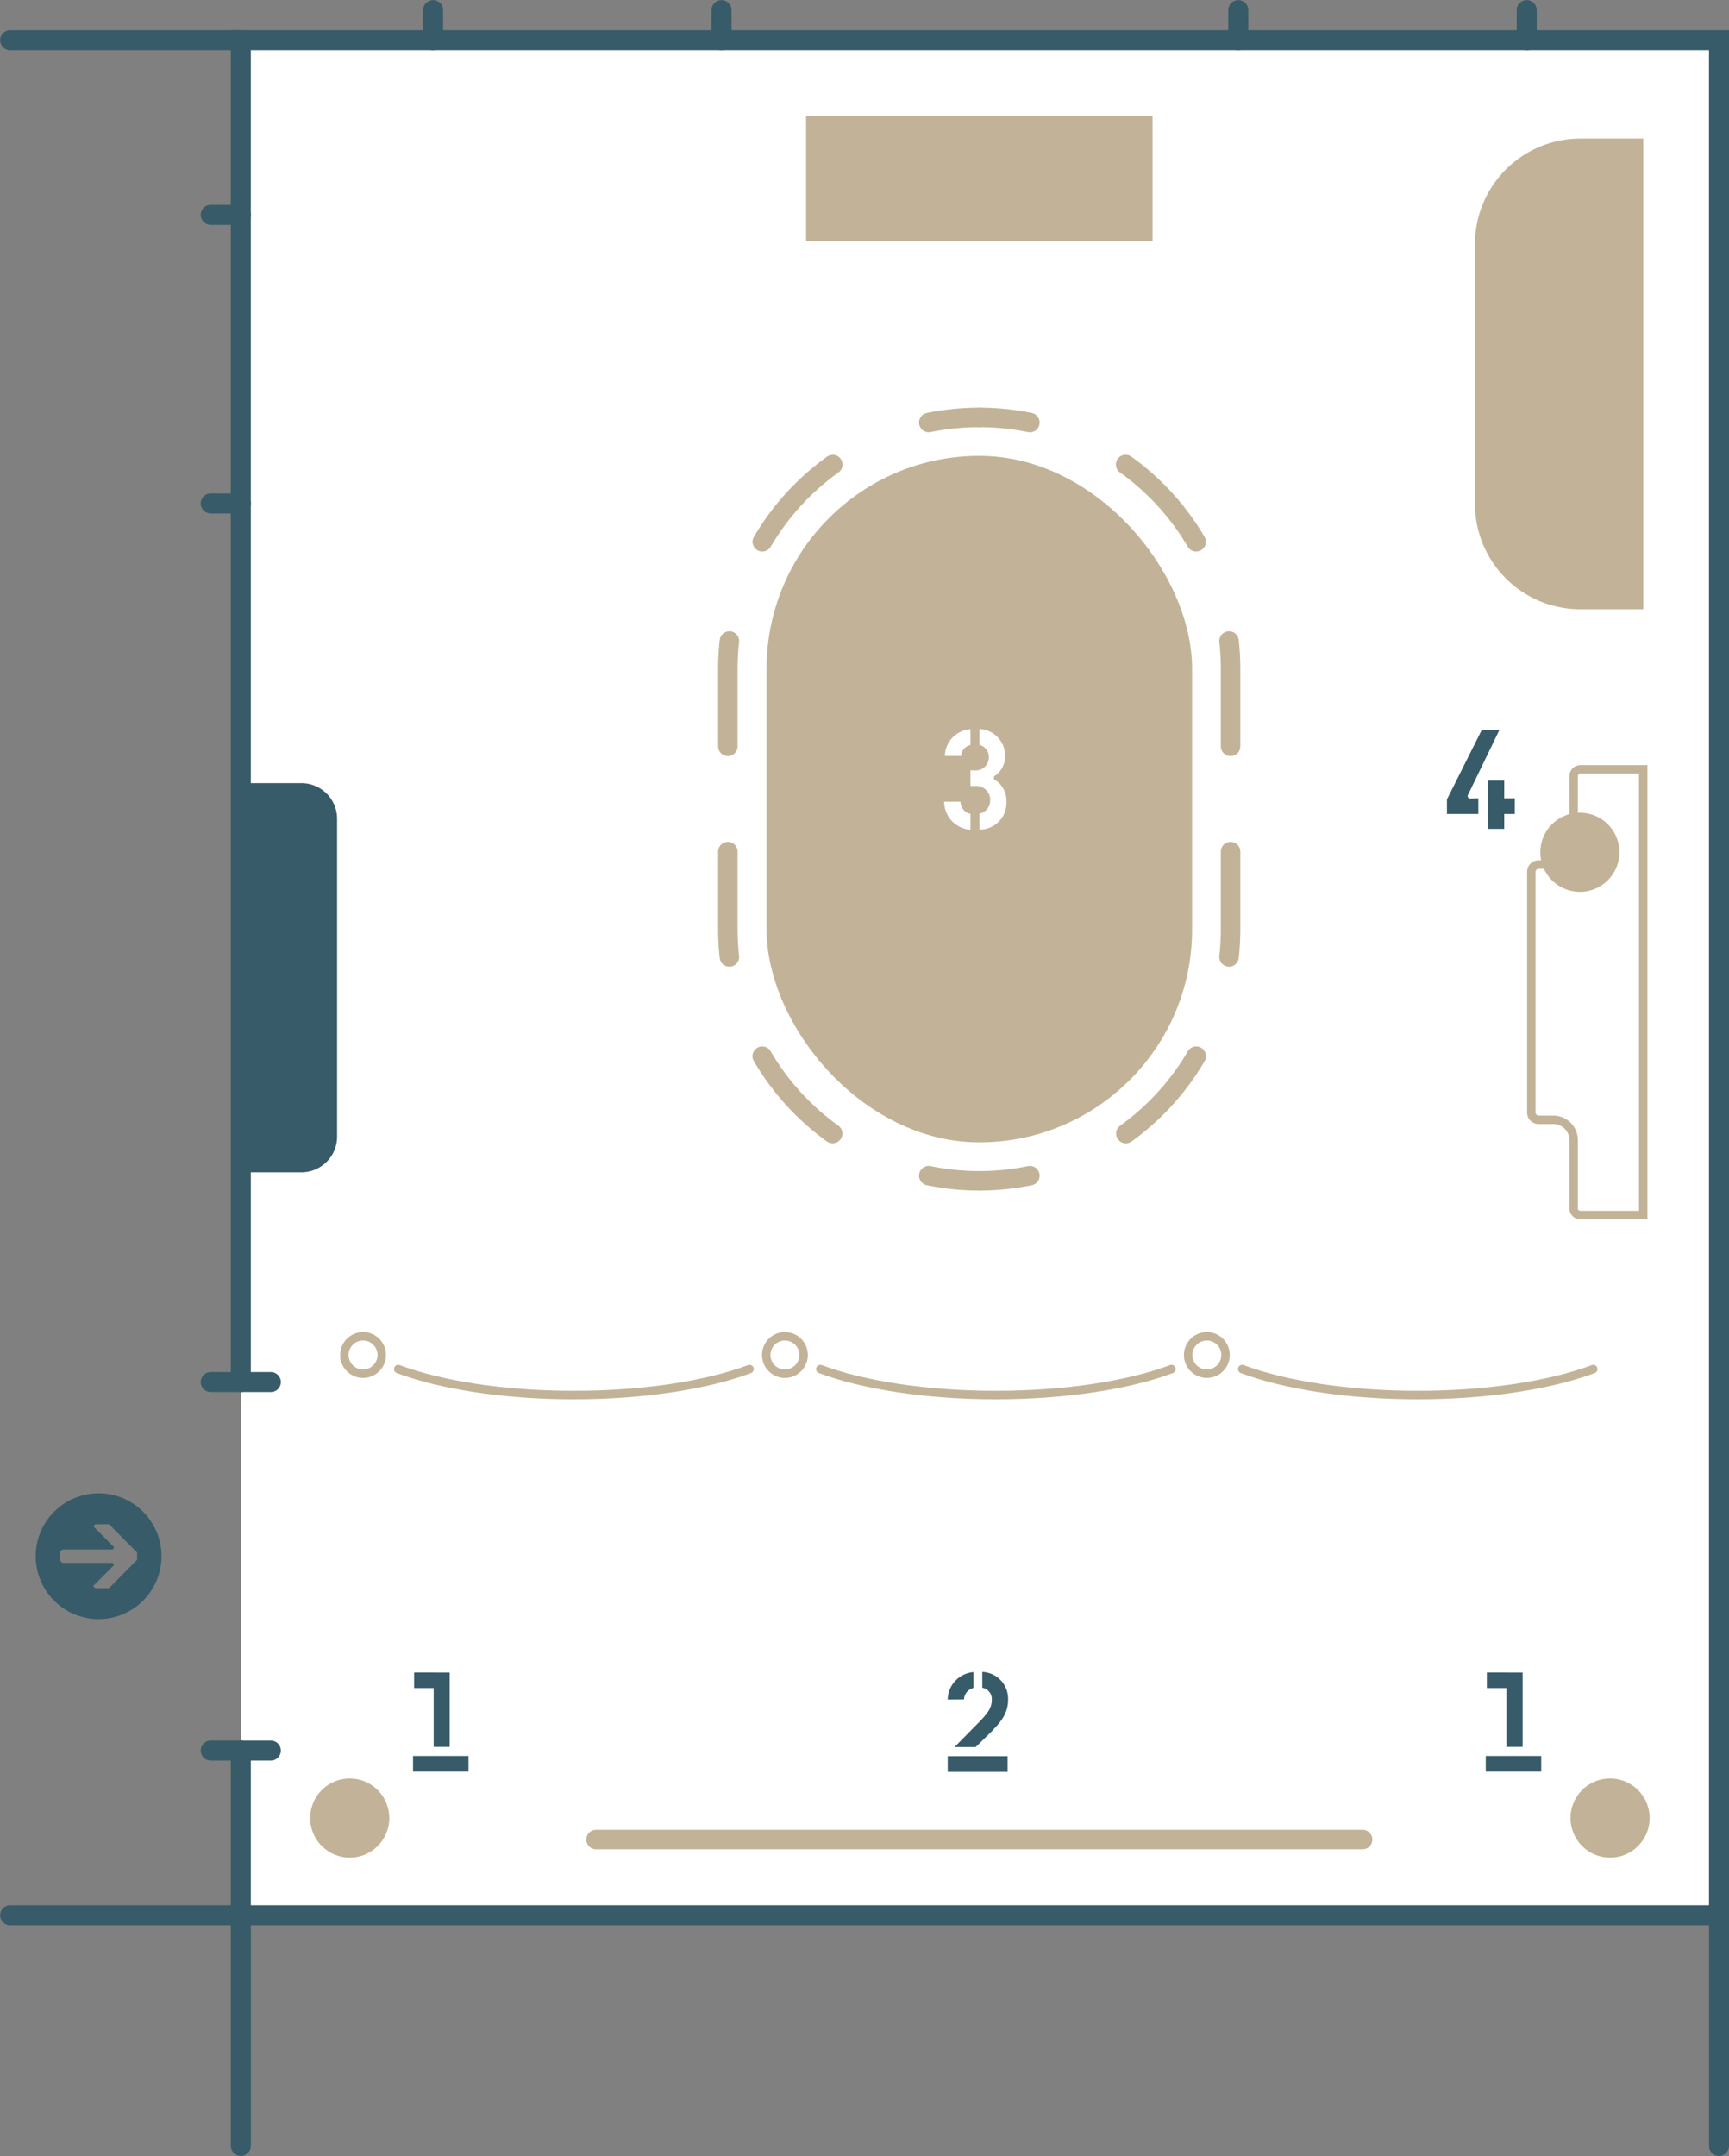
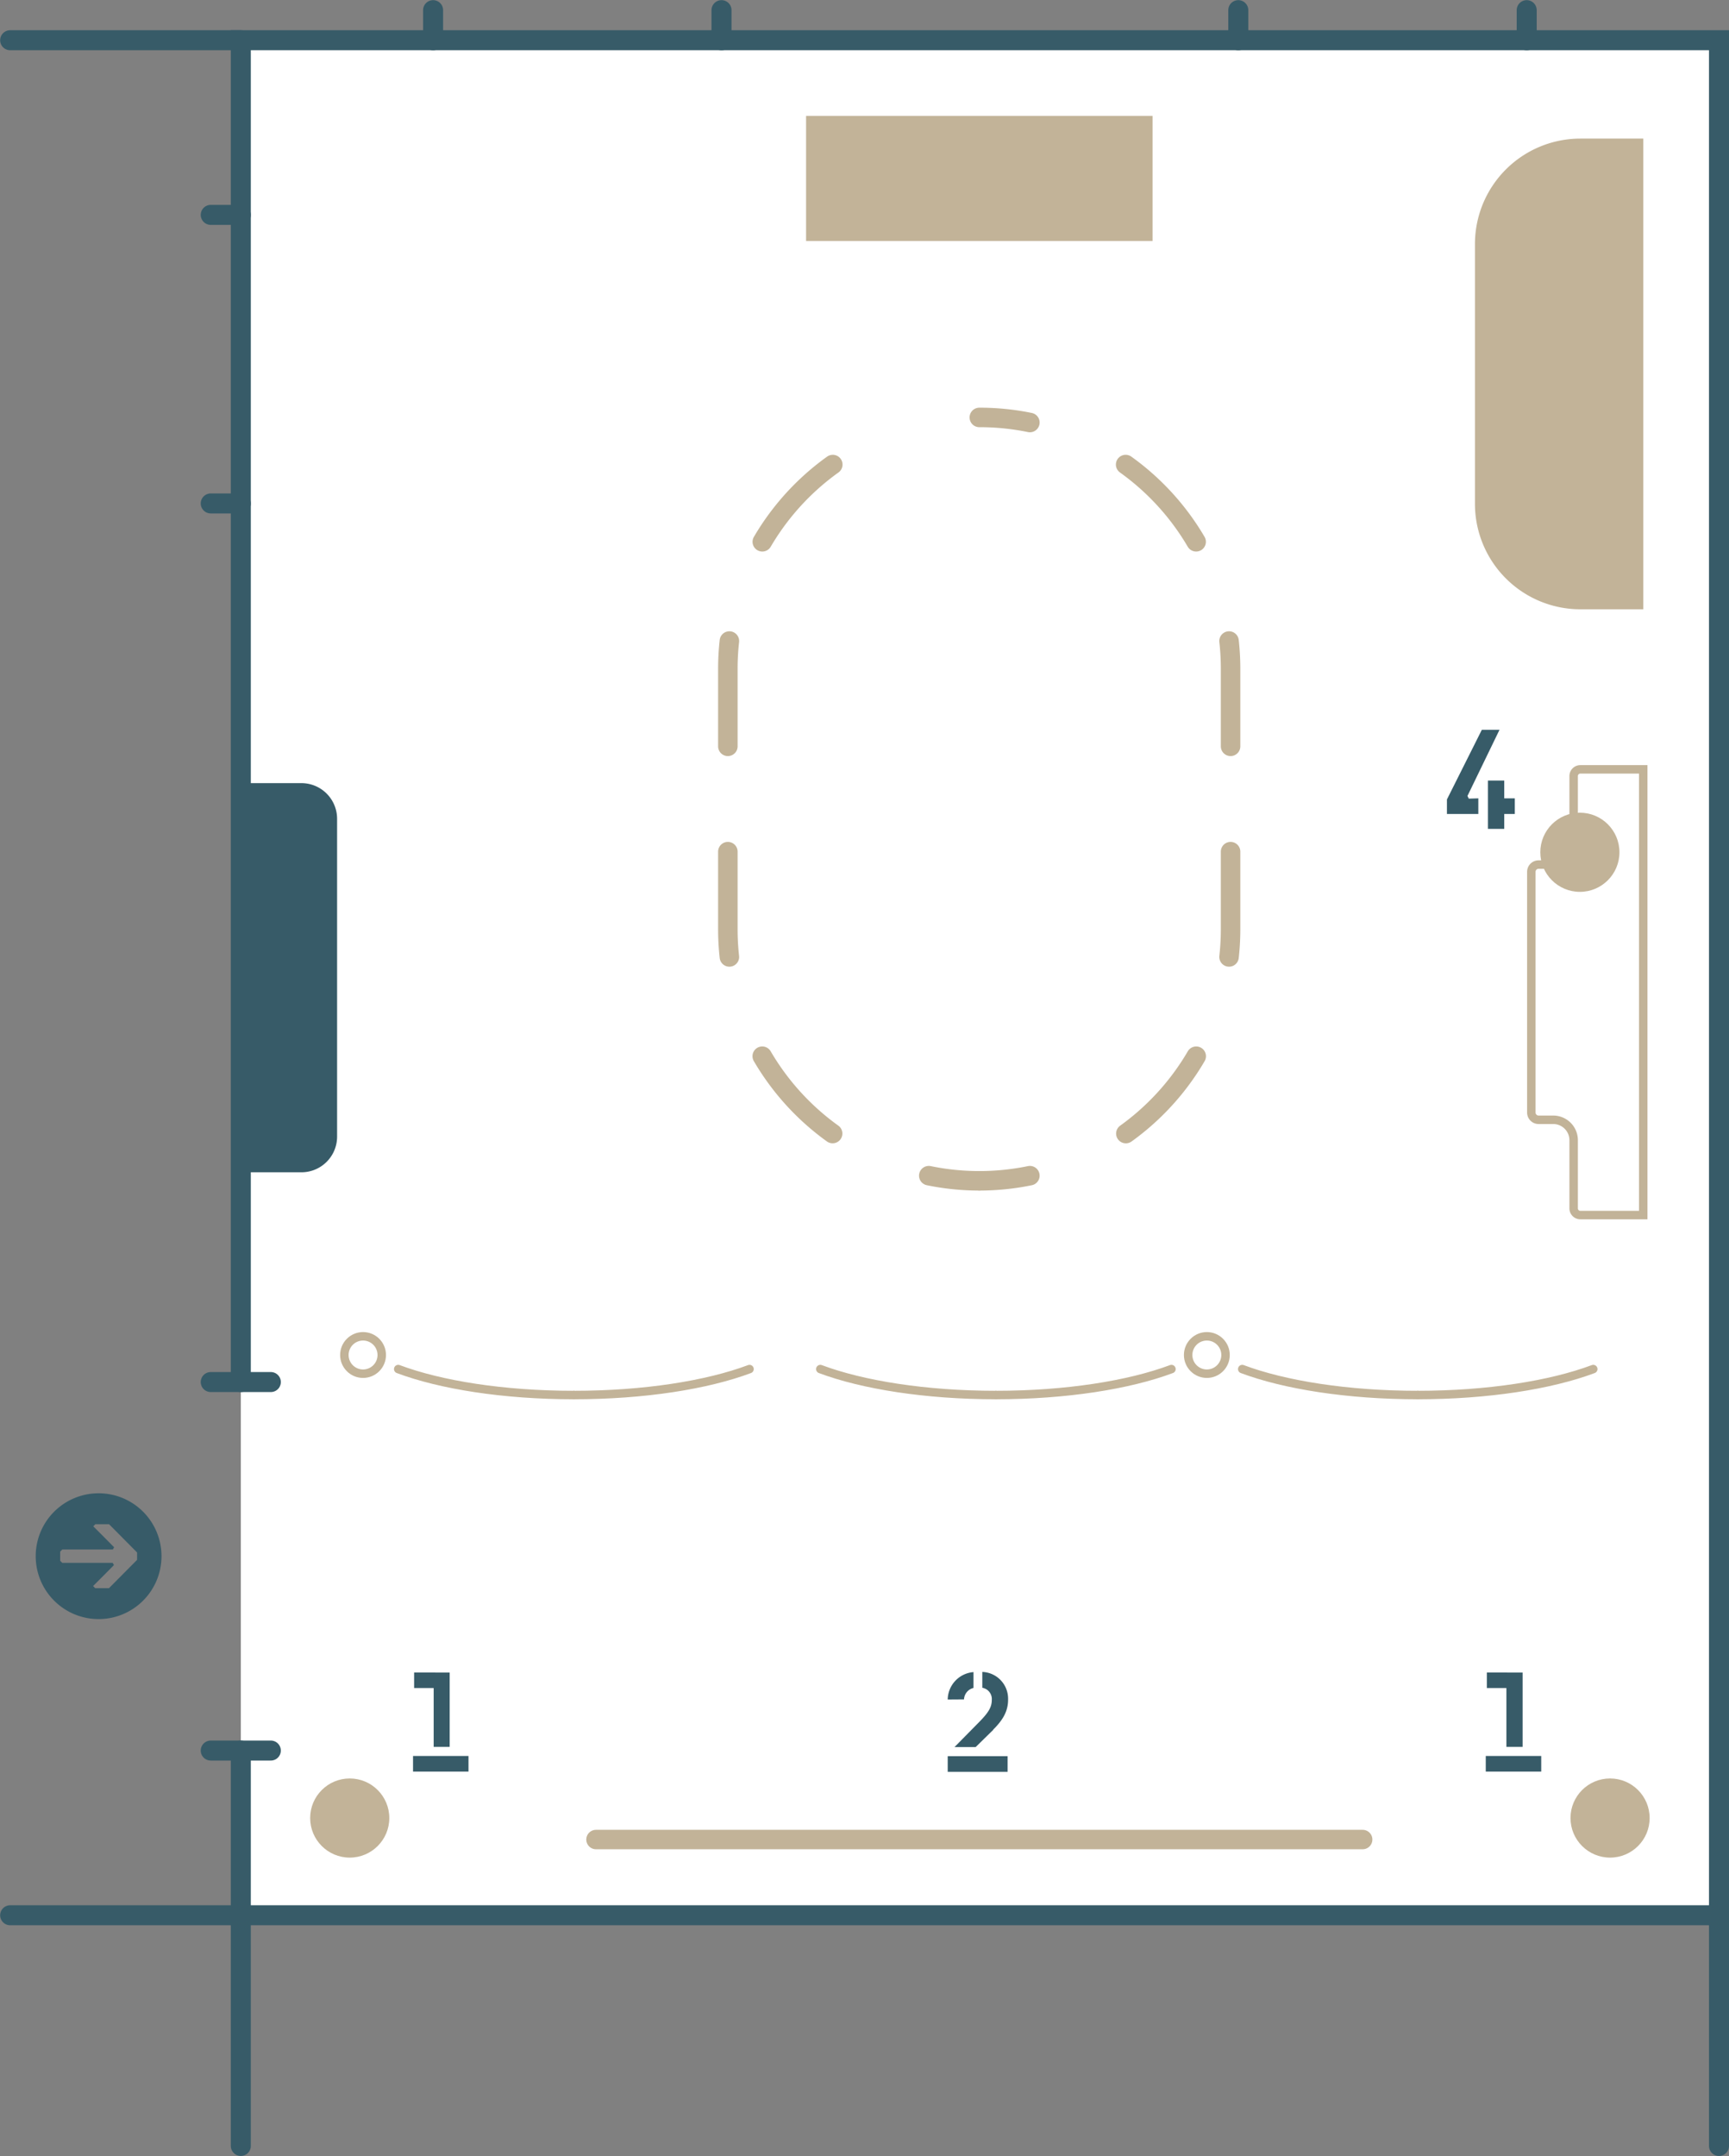
<svg xmlns="http://www.w3.org/2000/svg" xmlns:ns1="http://sodipodi.sourceforge.net/DTD/sodipodi-0.dtd" xmlns:ns2="http://www.inkscape.org/namespaces/inkscape" viewBox="0 0 302.385 377.03" version="1.1" id="svg113" ns1:docname="CDM-Chateau-salle-a-manger_plan.svg" width="302.385" height="377.03" ns2:version="0.92.4 (5da689c313, 2019-01-14)">
  <rect x="0" y="0" width="302.385" height="377.03" fill="#808080" stroke="none" />
  <ns1:namedview pagecolor="#ffffff" bordercolor="#666666" borderopacity="1" objecttolerance="10" gridtolerance="10" guidetolerance="10" ns2:pageopacity="0" ns2:pageshadow="2" ns2:window-width="1920" ns2:window-height="1001" id="namedview115" showgrid="false" ns2:zoom="0.39333333" ns2:cx="151.64493" ns2:cy="129.84493" ns2:window-x="-9" ns2:window-y="147" ns2:window-maximized="1" ns2:current-layer="svg113" />
  <defs id="defs4">
    <style id="style2">.cls-1{isolation:isolate;}.cls-2{fill:#fff;}.cls-10,.cls-11,.cls-14,.cls-15,.cls-3,.cls-4,.cls-5,.cls-7{fill:none;}.cls-3,.cls-6{stroke:#375b68;}.cls-10,.cls-11,.cls-14,.cls-3,.cls-4,.cls-5{stroke-linecap:round;}.cls-10,.cls-11,.cls-14,.cls-3,.cls-4,.cls-5,.cls-6,.cls-7{stroke-miterlimit:10;}.cls-3{stroke-width:3.5px;}.cls-10,.cls-11,.cls-14,.cls-4,.cls-7{stroke:#c2b398;}.cls-4,.cls-5,.cls-7{stroke-width:1.48px;}.cls-5{stroke:#fff;}.cls-12,.cls-6{fill:#375b68;}.cls-14,.cls-7,.cls-8,.cls-9{mix-blend-mode:multiply;}.cls-13,.cls-8{fill:#c2b398;}.cls-10,.cls-11{stroke-width:3.41px;}.cls-11{stroke-dasharray:18.42 18.42;}.cls-14{stroke-width:3.4px;}</style>
  </defs>
  <g class="cls-1" id="g111" style="isolation:isolate" transform="translate(-23.355,-52.815)">
    <g id="MAQ">
      <rect class="cls-2" x="65.47" y="59.85" width="258.52" height="327.88" transform="rotate(180,194.73,223.79)" id="rect6" style="fill:#ffffff" />
      <line class="cls-3" x1="323.99" y1="428.07" x2="323.99" y2="387.73" id="line8" style="fill:none;stroke:#375b68;stroke-width:3.5px;stroke-linecap:round;stroke-miterlimit:10" />
      <line class="cls-3" x1="65.47" y1="59.85" x2="25.13" y2="59.85" id="line10" style="fill:none;stroke:#375b68;stroke-width:3.5px;stroke-linecap:round;stroke-miterlimit:10" />
      <line class="cls-3" x1="65.47" y1="387.73" x2="25.13" y2="387.73" id="line12" style="fill:none;stroke:#375b68;stroke-width:3.5px;stroke-linecap:round;stroke-miterlimit:10" />
      <line class="cls-3" x1="65.47" y1="387.73" x2="65.47" y2="428.07" id="line14" style="fill:none;stroke:#375b68;stroke-width:3.5px;stroke-linecap:round;stroke-miterlimit:10" />
      <line class="cls-3" x1="70.72" y1="294.49" x2="60.21" y2="294.49" id="line16" style="fill:none;stroke:#375b68;stroke-width:3.5px;stroke-linecap:round;stroke-miterlimit:10" />
      <line class="cls-3" x1="70.72" y1="358.93" x2="60.21" y2="358.93" id="line18" style="fill:none;stroke:#375b68;stroke-width:3.5px;stroke-linecap:round;stroke-miterlimit:10" />
      <line class="cls-3" x1="65.47" y1="90.39" x2="60.21" y2="90.39" id="line20" style="fill:none;stroke:#375b68;stroke-width:3.5px;stroke-linecap:round;stroke-miterlimit:10" />
      <line class="cls-3" x1="65.47" y1="140.85" x2="60.21" y2="140.85" id="line22" style="fill:none;stroke:#375b68;stroke-width:3.5px;stroke-linecap:round;stroke-miterlimit:10" />
      <line class="cls-3" x1="99.1" y1="54.59" x2="99.1" y2="59.85" id="line24" style="fill:none;stroke:#375b68;stroke-width:3.5px;stroke-linecap:round;stroke-miterlimit:10" />
      <line class="cls-3" x1="149.54" y1="54.59" x2="149.54" y2="59.85" id="line26" style="fill:none;stroke:#375b68;stroke-width:3.5px;stroke-linecap:round;stroke-miterlimit:10" />
      <line class="cls-3" x1="239.92" y1="54.59" x2="239.92" y2="59.85" id="line28" style="fill:none;stroke:#375b68;stroke-width:3.5px;stroke-linecap:round;stroke-miterlimit:10" />
      <line class="cls-3" x1="290.36" y1="54.59" x2="290.36" y2="59.85" id="line30" style="fill:none;stroke:#375b68;stroke-width:3.5px;stroke-linecap:round;stroke-miterlimit:10" />
      <polyline class="cls-3" points="65.47 294.49 65.47 246.1 65.47 201.48 65.47 59.85 323.99 59.85 323.99 387.73 65.47 387.73 65.47 358.93" id="polyline32" style="fill:none;stroke:#375b68;stroke-width:3.5px;stroke-linecap:round;stroke-miterlimit:10" />
      <path class="cls-4" d="m 302,292.22 c -7.42,2.78 -18.42,4.54 -30.7,4.54" id="path34" ns2:connector-curvature="0" style="fill:none;stroke:#c2b398;stroke-width:1.48px;stroke-linecap:round;stroke-miterlimit:10" />
      <path class="cls-4" d="m 240.61,292.22 c 7.42,2.78 18.42,4.54 30.7,4.54" id="path36" ns2:connector-curvature="0" style="fill:none;stroke:#c2b398;stroke-width:1.48px;stroke-linecap:round;stroke-miterlimit:10" />
      <circle class="cls-5" cx="308.2" cy="289.76" r="3.27" id="circle38" style="fill:none;stroke:#ffffff;stroke-width:1.48px;stroke-linecap:round;stroke-miterlimit:10" />
      <circle class="cls-4" cx="234.42" cy="289.76" r="3.27" id="circle40" style="fill:none;stroke:#c2b398;stroke-width:1.48px;stroke-linecap:round;stroke-miterlimit:10" />
      <path class="cls-4" d="m 228.23,292.22 c -7.43,2.78 -18.43,4.54 -30.71,4.54" id="path42" ns2:connector-curvature="0" style="fill:none;stroke:#c2b398;stroke-width:1.48px;stroke-linecap:round;stroke-miterlimit:10" />
      <path class="cls-4" d="m 166.82,292.22 c 7.43,2.78 18.43,4.54 30.7,4.54" id="path44" ns2:connector-curvature="0" style="fill:none;stroke:#c2b398;stroke-width:1.48px;stroke-linecap:round;stroke-miterlimit:10" />
-       <circle class="cls-4" cx="160.63" cy="289.76" r="3.27" id="circle46" style="fill:none;stroke:#c2b398;stroke-width:1.48px;stroke-linecap:round;stroke-miterlimit:10" />
      <path class="cls-4" d="m 154.44,292.22 c -7.42,2.78 -18.42,4.54 -30.7,4.54" id="path48" ns2:connector-curvature="0" style="fill:none;stroke:#c2b398;stroke-width:1.48px;stroke-linecap:round;stroke-miterlimit:10" />
      <path class="cls-4" d="m 93,292.22 c 7.42,2.78 18.42,4.54 30.7,4.54" id="path50" ns2:connector-curvature="0" style="fill:none;stroke:#c2b398;stroke-width:1.48px;stroke-linecap:round;stroke-miterlimit:10" />
      <circle class="cls-4" cx="86.85" cy="289.76" r="3.27" id="circle52" style="fill:none;stroke:#c2b398;stroke-width:1.48px;stroke-linecap:round;stroke-miterlimit:10" />
      <path class="cls-6" d="m 67.57,257.31 h 8.5 a 5.74,5.74 0 0 0 5.74,-5.74 V 196 a 5.74,5.74 0 0 0 -5.74,-5.74 h -8.5 z" id="path54" ns2:connector-curvature="0" style="fill:#375b68;stroke:#375b68;stroke-miterlimit:10" />
      <path class="cls-7" d="M 292.41,248.63 H 295 a 3.57,3.57 0 0 1 3.57,3.57 v 11.91 a 1.17,1.17 0 0 0 1.17,1.18 h 11 v -77.94 h -11 a 1.17,1.17 0 0 0 -1.17,1.17 v 11.91 A 3.57,3.57 0 0 1 295,204 h -2.56 a 1.27,1.27 0 0 0 -1.27,1.27 v 42.08 a 1.27,1.27 0 0 0 1.24,1.28 z" id="path56" ns2:connector-curvature="0" style="mix-blend-mode:multiply;fill:none;stroke:#c2b398;stroke-width:1.48px;stroke-miterlimit:10" />
      <path class="cls-8" d="m 281.31,77.05 h 11 a 18.44,18.44 0 0 1 18.44,18.44 v 45.43 a 18.44,18.44 0 0 1 -18.44,18.44 h -11 z" transform="rotate(180,296.03,118.205)" id="path58" ns2:connector-curvature="0" style="mix-blend-mode:multiply;fill:#c2b398" />
      <rect class="cls-8" x="164.33" y="73.09" width="60.6" height="21.88" transform="rotate(180,194.63,84.025)" id="rect60" style="mix-blend-mode:multiply;fill:#c2b398" />
-       <rect class="cls-8" x="157.42" y="132.53" width="74.42" height="120.04" rx="37.21" transform="rotate(-180,194.63,192.55)" id="rect62" style="mix-blend-mode:multiply;fill:#c2b398" />
      <path class="cls-2" d="m 191.33,193 a 2.18,2.18 0 0 0 1.75,2.13 v 2.78 a 4.93,4.93 0 0 1 -4.6,-4.91 z m -2.73,-8 a 4.8,4.8 0 0 1 4.48,-4.67 v 2.78 a 2,2 0 0 0 -1.63,1.89 z m 8.59,4.09 a 4.31,4.31 0 0 1 2.18,4 4.66,4.66 0 0 1 -4.72,4.79 v -2.78 a 2.33,2.33 0 0 0 1.87,-2.25 2.42,2.42 0 0 0 -2.61,-2.59 h -0.83 v -2.73 h 0.76 a 2.27,2.27 0 0 0 2.45,-2.44 2.08,2.08 0 0 0 -1.64,-2 v -2.78 a 4.63,4.63 0 0 1 4.48,4.65 4.1,4.1 0 0 1 -1.94,3.63 z" id="path64" ns2:connector-curvature="0" style="fill:#ffffff" />
      <g class="cls-9" id="g72" style="mix-blend-mode:multiply">
        <path class="cls-10" d="m 194.63,125.81 a 43.67,43.67 0 0 1 8.84,0.89" id="path66" ns2:connector-curvature="0" style="fill:none;stroke:#c2b398;stroke-width:3.41px;stroke-linecap:round;stroke-miterlimit:10" />
        <path class="cls-11" d="m 220.22,134.05 a 43.89,43.89 0 0 1 18.35,35.69 v 45.62 a 44,44 0 0 1 -26.32,40.25" id="path68" ns2:connector-curvature="0" style="fill:none;stroke:#c2b398;stroke-width:3.41px;stroke-linecap:round;stroke-miterlimit:10;stroke-dasharray:18.42, 18.42" />
        <path class="cls-10" d="m 203.47,258.4 a 43.67,43.67 0 0 1 -8.84,0.9" id="path70" ns2:connector-curvature="0" style="fill:none;stroke:#c2b398;stroke-width:3.41px;stroke-linecap:round;stroke-miterlimit:10" />
      </g>
      <g class="cls-9" id="g80" style="mix-blend-mode:multiply">
-         <path class="cls-10" d="m 194.63,125.81 a 43.67,43.67 0 0 0 -8.84,0.89" id="path74" ns2:connector-curvature="0" style="fill:none;stroke:#c2b398;stroke-width:3.41px;stroke-linecap:round;stroke-miterlimit:10" />
        <path class="cls-11" d="m 169,134.05 a 43.92,43.92 0 0 0 -18.35,35.69 v 45.62 A 44,44 0 0 0 177,255.61" id="path76" ns2:connector-curvature="0" style="fill:none;stroke:#c2b398;stroke-width:3.41px;stroke-linecap:round;stroke-miterlimit:10;stroke-dasharray:18.42, 18.42" />
        <path class="cls-10" d="m 185.79,258.4 a 43.67,43.67 0 0 0 8.84,0.9" id="path78" ns2:connector-curvature="0" style="fill:none;stroke:#c2b398;stroke-width:3.41px;stroke-linecap:round;stroke-miterlimit:10" />
      </g>
      <g class="cls-9" id="g84" style="mix-blend-mode:multiply">
        <path class="cls-12" d="m 283.2,359.88 h 9.7 v 2.73 h -9.7 z m 6.45,-14.59 v 13 h -2.84 V 348 h -3.42 v -2.72 z" id="path82" ns2:connector-curvature="0" style="fill:#375b68" />
      </g>
      <g class="cls-9" id="g88" style="mix-blend-mode:multiply">
        <path class="cls-12" d="m 281.9,192.42 v 2.73 h -5.49 v -2.54 l 6.1,-12.17 h 3.09 L 280,192 l 0.23,0.47 z m 4.53,0 h 1.85 v 2.73 h -1.85 v 2.61 h -2.85 v -8.45 h 2.85 z" id="path86" ns2:connector-curvature="0" style="fill:#375b68" />
      </g>
      <g class="cls-9" id="g92" style="mix-blend-mode:multiply">
        <path class="cls-12" d="m 95.59,359.88 h 9.7 v 2.73 h -9.7 z M 102,345.29 v 13 H 99.2 V 348 h -3.42 v -2.72 z" id="path90" ns2:connector-curvature="0" style="fill:#375b68" />
      </g>
      <g class="cls-9" id="g96" style="mix-blend-mode:multiply">
        <path class="cls-12" d="m 189.1,350 a 4.89,4.89 0 0 1 4.51,-4.79 v 2.77 a 2.16,2.16 0 0 0 -1.66,2 z m 10.47,9.92 v 2.73 H 189.1 v -2.73 z m -2.52,-4.6 -3.06,3 h -3.7 l 4,-4.06 c 1.85,-1.85 2.52,-2.82 2.52,-4.19 a 2,2 0 0 0 -1.66,-2.12 v -2.77 a 4.68,4.68 0 0 1 4.51,4.74 c 0.03,2.13 -0.92,3.67 -2.61,5.36 z" id="path94" ns2:connector-curvature="0" style="fill:#375b68" />
      </g>
      <circle class="cls-8" cx="304.94" cy="370.73" r="6.92" id="circle98" style="mix-blend-mode:multiply;fill:#c2b398" />
      <circle class="cls-13" cx="299.66" cy="201.85" r="6.92" id="circle100" style="fill:#c2b398" />
      <circle class="cls-8" cx="84.52" cy="370.73" r="6.92" id="circle102" style="mix-blend-mode:multiply;fill:#c2b398" />
      <line class="cls-14" x1="127.59" y1="374.49" x2="261.67" y2="374.49" id="line104" style="mix-blend-mode:multiply;fill:none;stroke:#c2b398;stroke-width:3.4px;stroke-linecap:round;stroke-miterlimit:10" />
      <rect class="cls-15" x="222.27" y="348.33" width="13.24" height="65.57" transform="rotate(90,228.89,381.11)" id="rect106" style="fill:none" />
      <path class="cls-12" d="m 51.6,324.94 a 11,11 0 1 0 -11,11 11,11 0 0 0 11,-11 z m -9.19,5.59 H 40 l -0.36,-0.37 1.8,-1.8 1.84,-1.86 -0.22,-0.39 h -8.81 l -0.37,-0.37 v -1.6 l 0.37,-0.37 h 8.84 l 0.22,-0.39 -1.84,-1.86 -1.8,-1.8 0.36,-0.37 h 2.4 l 4.9,4.94 v 1.29 0 l -4.9,4.94 z" id="path108" ns2:connector-curvature="0" style="fill:#375b68" />
    </g>
  </g>
</svg>